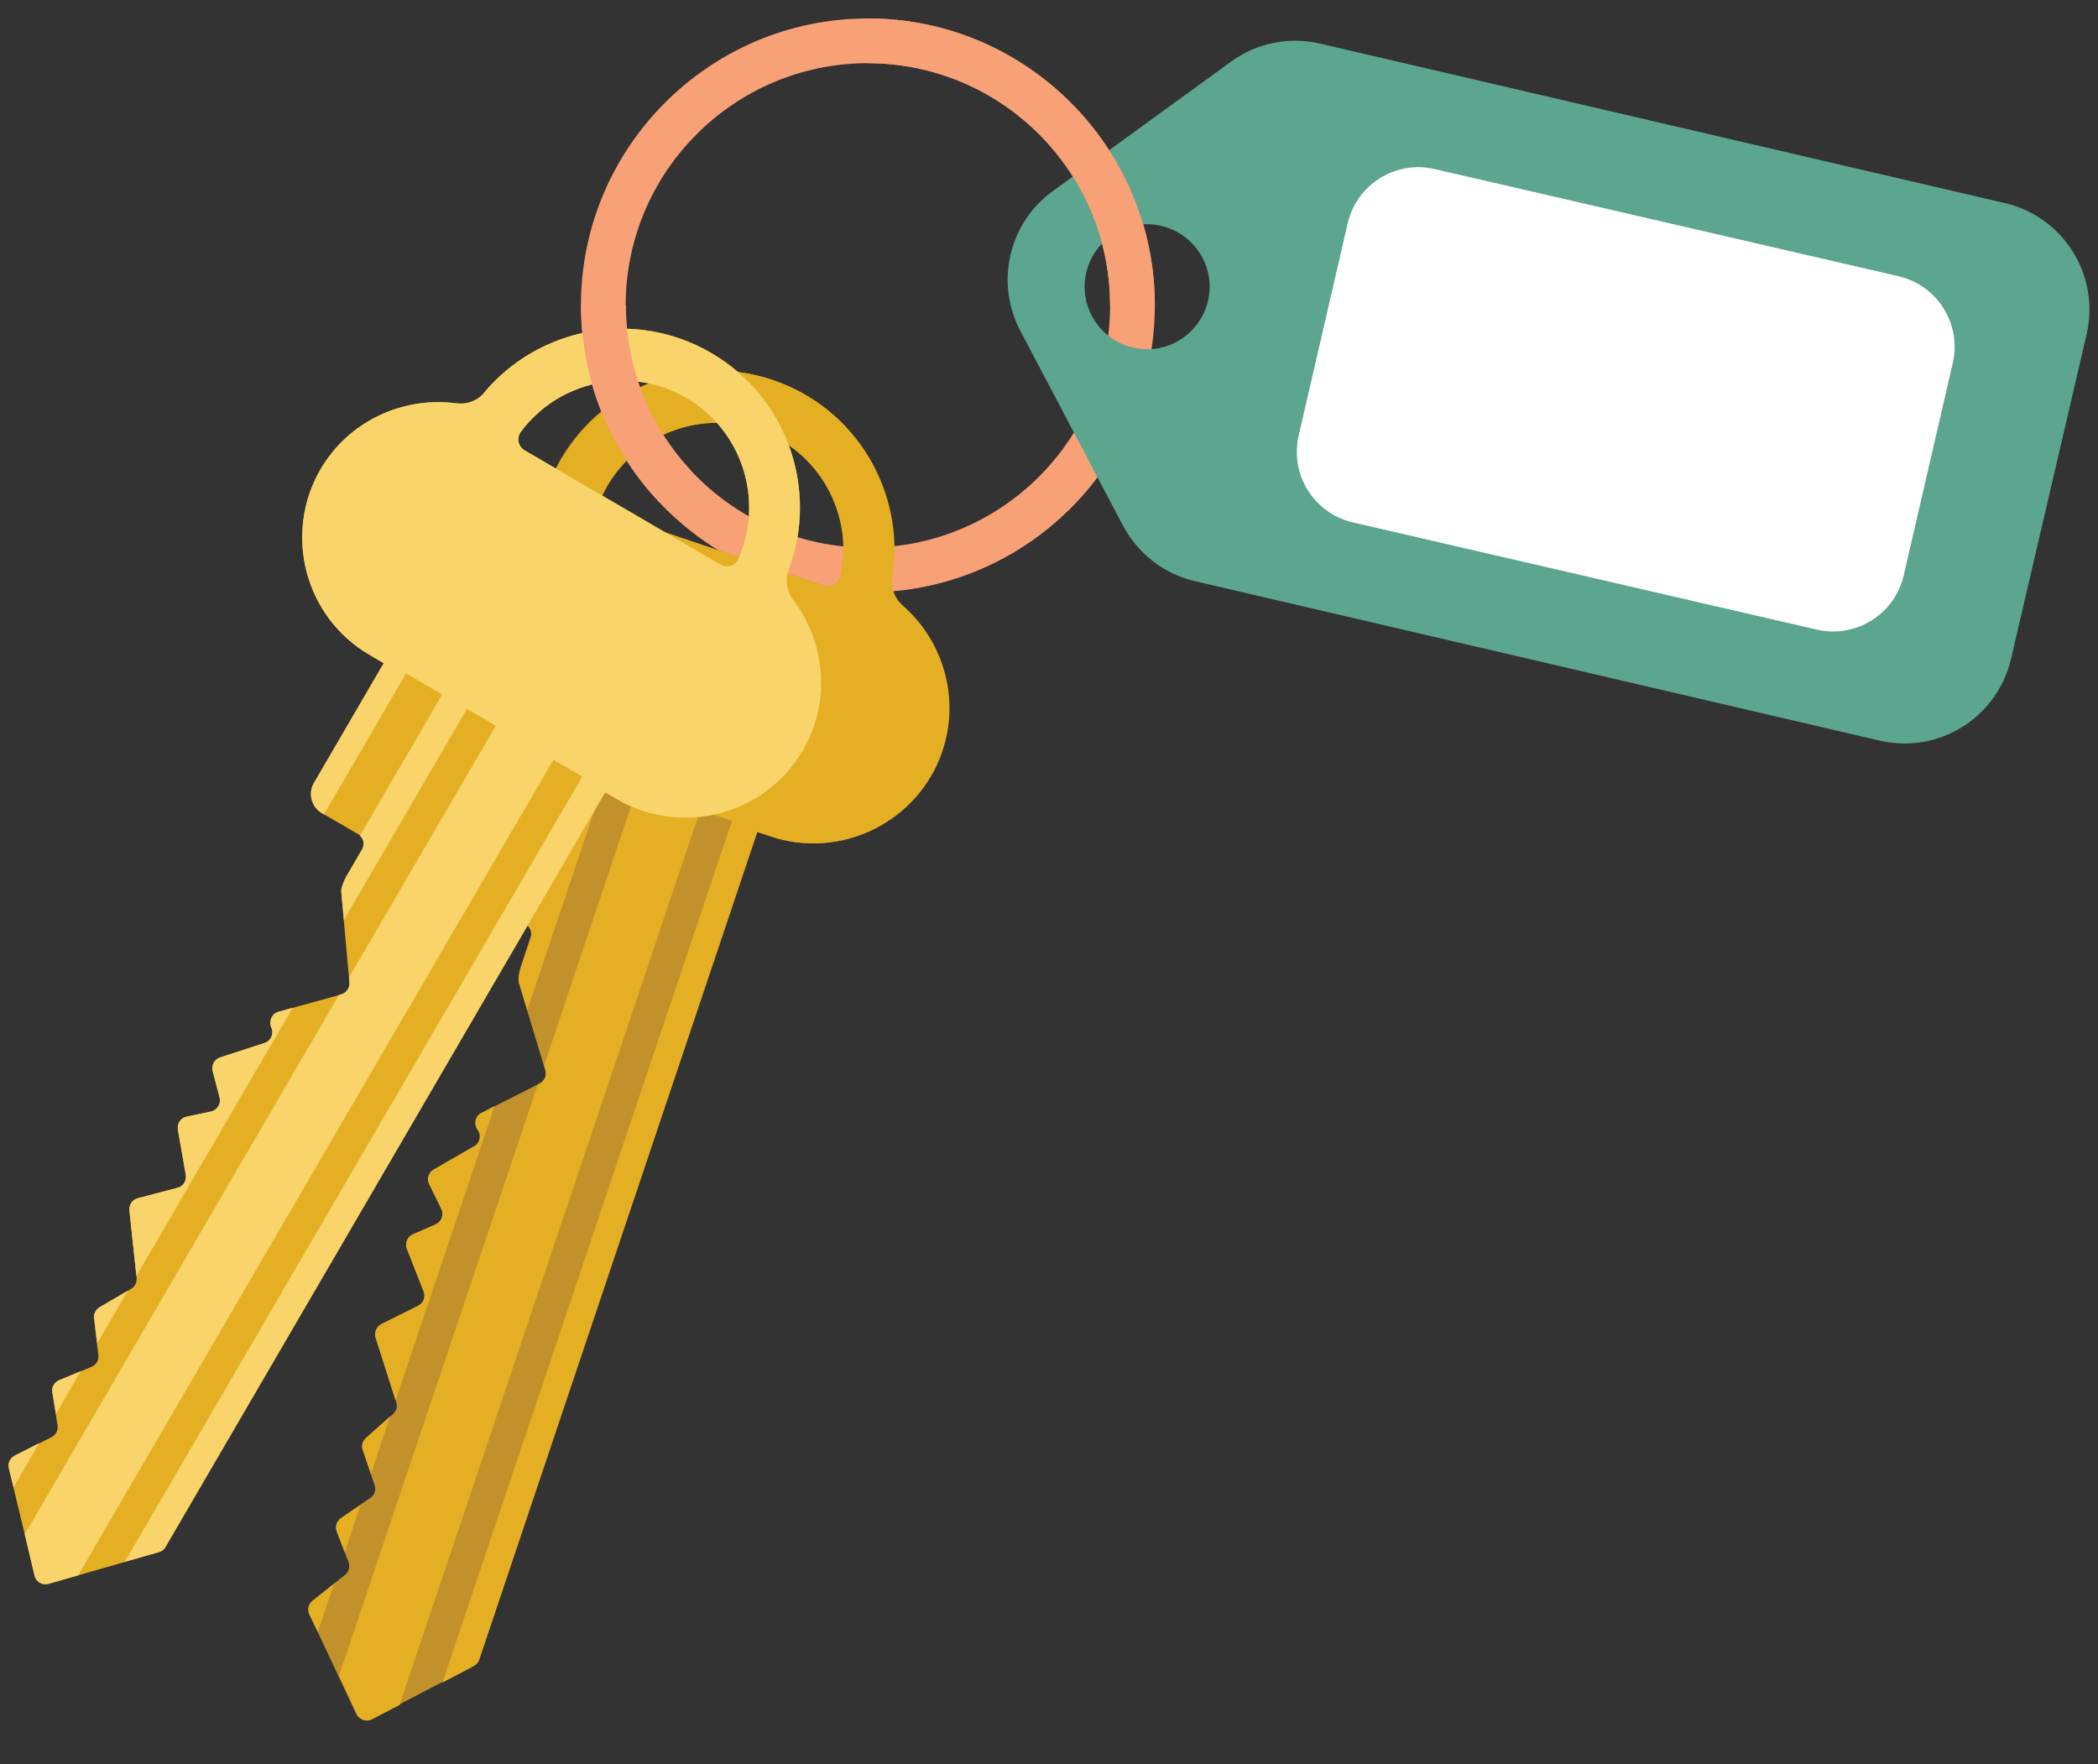
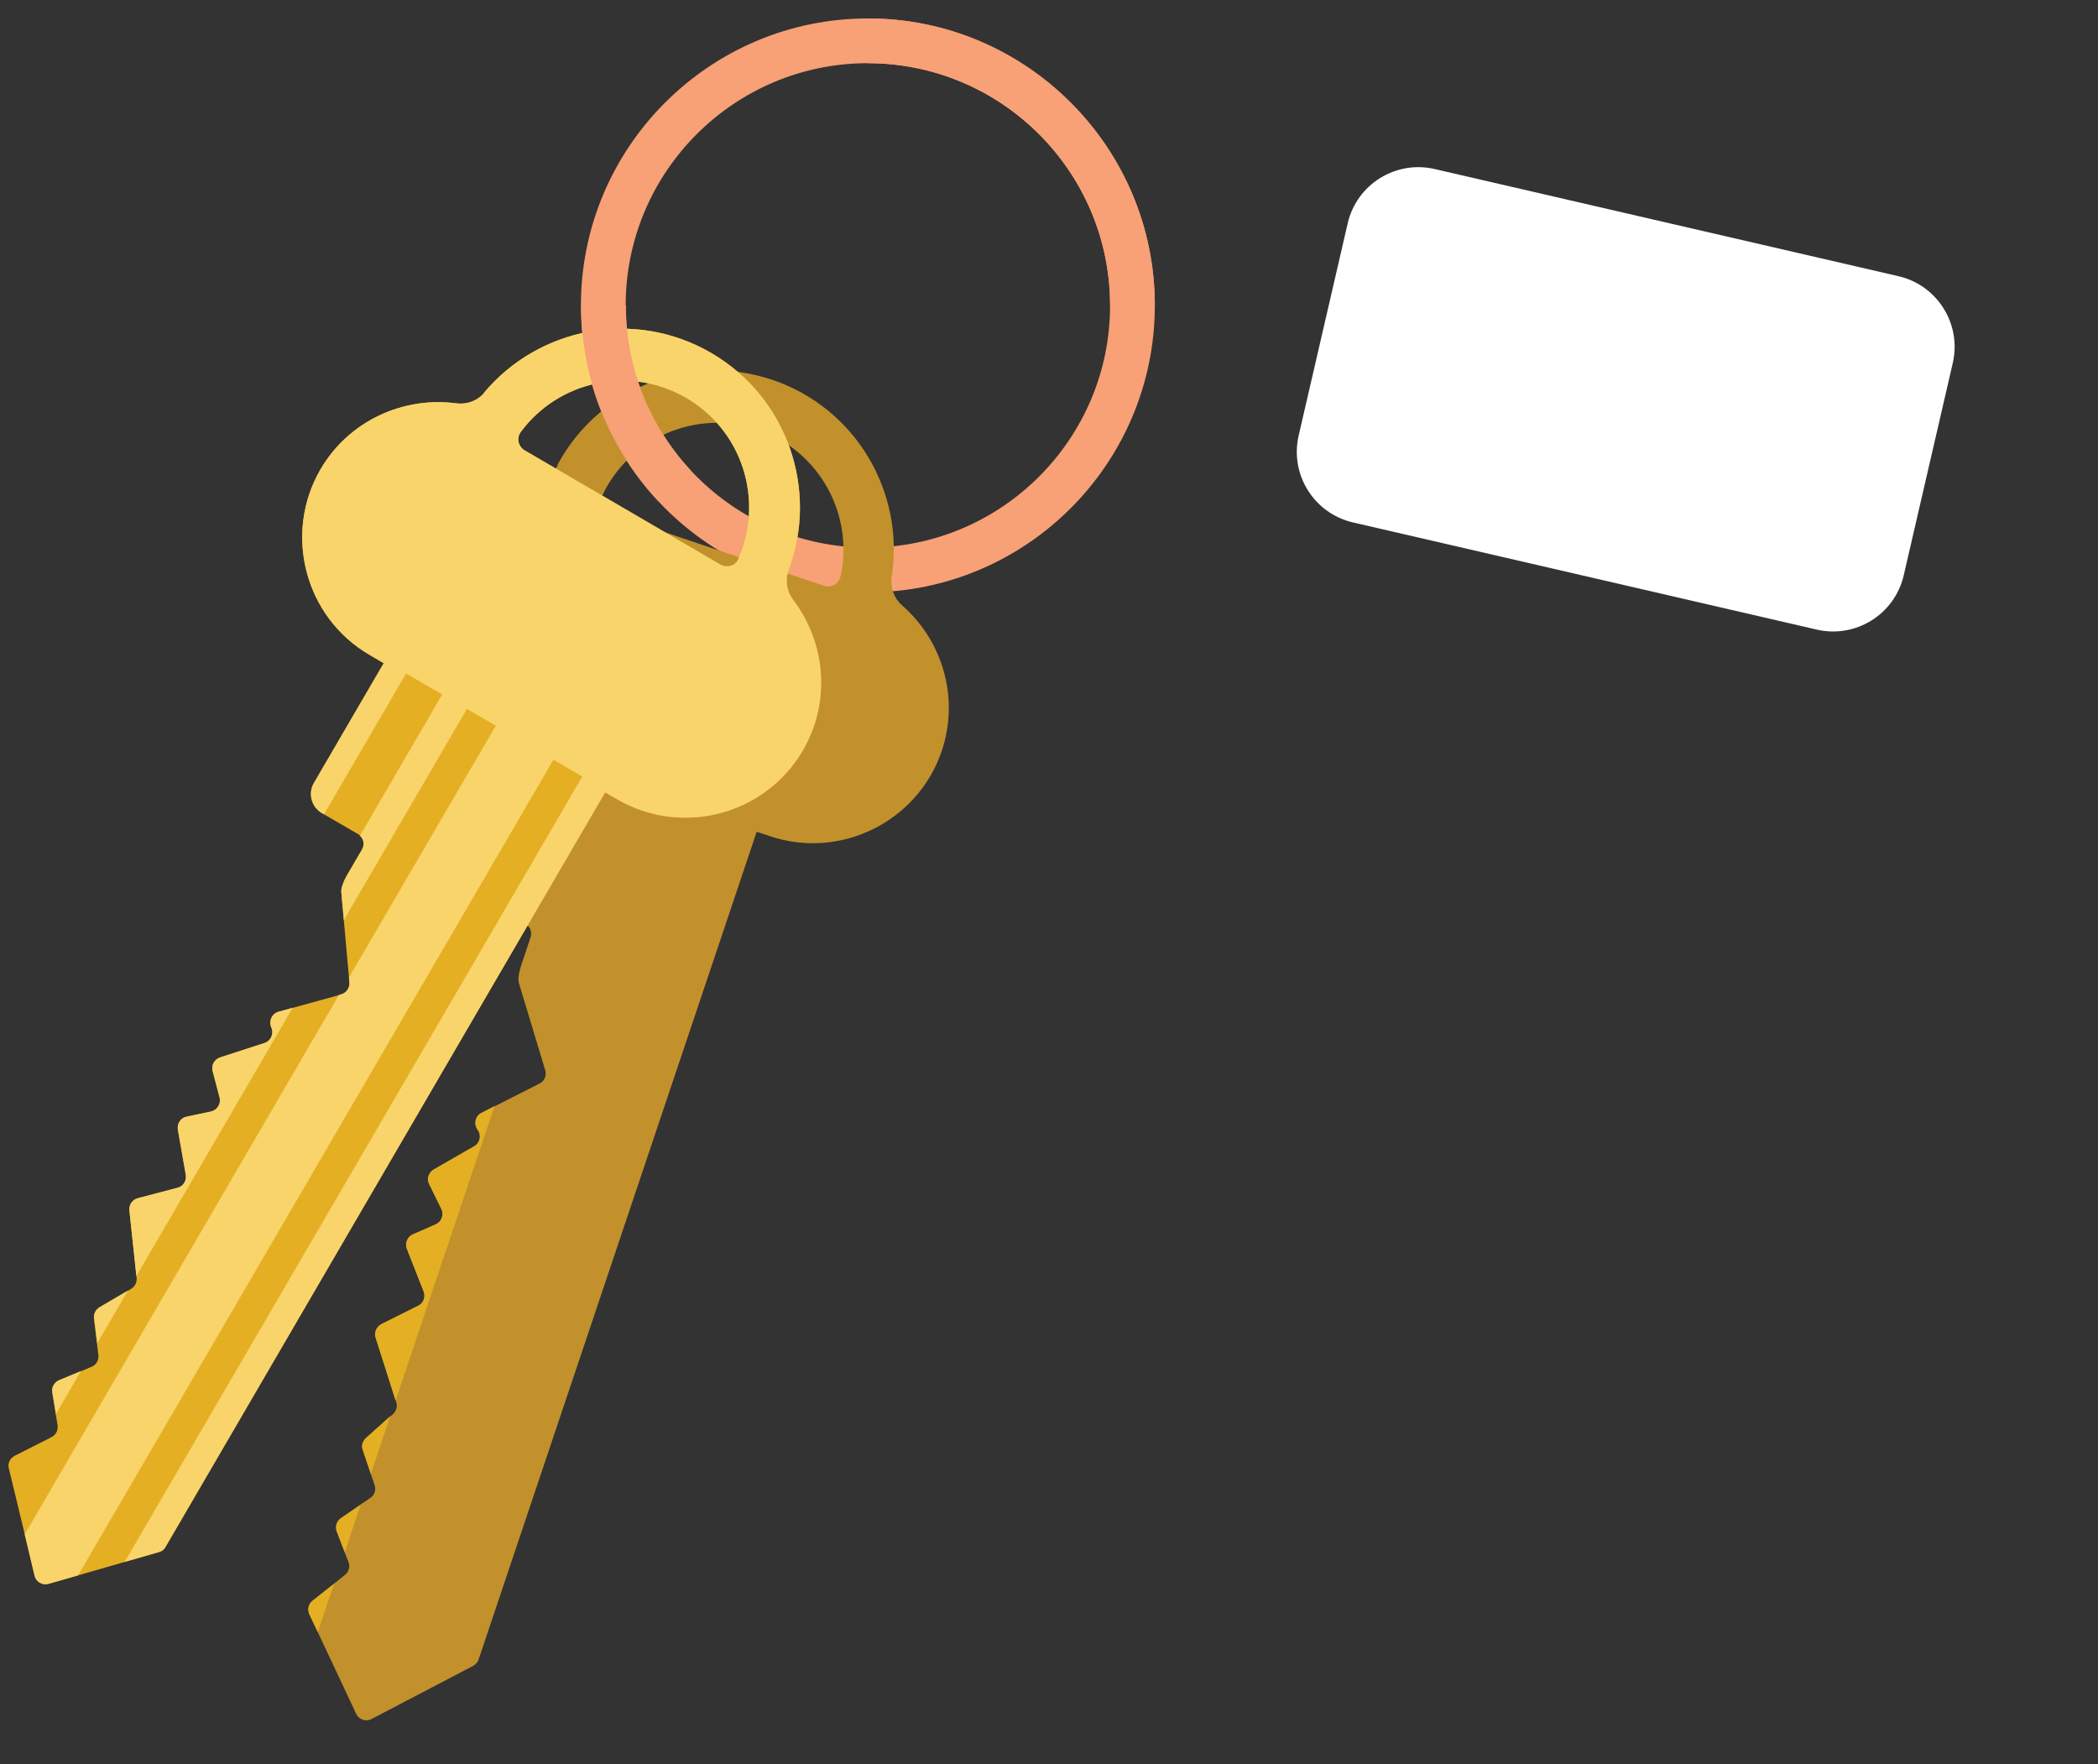
<svg xmlns="http://www.w3.org/2000/svg" width="132" height="111" viewBox="0 0 132 111" fill="none">
  <rect x="0" y="0" width="132" height="111" fill="#333333" stroke="none" />
  <path d="M54.605 37.269C44.646 37.269 36.55 29.173 36.55 19.215C36.55 9.256 44.66 1.16 54.605 1.16C64.549 1.16 72.659 9.256 72.659 19.215C72.659 29.173 64.563 37.269 54.605 37.269ZM54.605 3.976C46.2 3.976 39.366 10.811 39.366 19.215C39.366 27.619 46.2 34.453 54.605 34.453C63.008 34.453 69.843 27.619 69.843 19.215C69.843 10.811 63.008 3.976 54.605 3.976Z" fill="#F8A076" />
-   <path d="M126.133 12.776L83.057 2.744C81.106 2.289 79.053 2.7 77.439 3.888L66.234 12.028C63.462 14.037 62.597 17.777 64.195 20.813L70.649 33.06C71.588 34.835 73.23 36.111 75.181 36.565L118.257 46.597C121.968 47.463 125.664 45.16 126.529 41.449L131.281 21.048C132.146 17.337 129.844 13.641 126.133 12.776ZM71.279 21.869C69.168 21.371 67.847 19.259 68.346 17.147C68.845 15.035 70.957 13.715 73.069 14.213C75.181 14.712 76.501 16.824 76.002 18.936C75.504 21.048 73.391 22.368 71.279 21.869Z" fill="#5CA58F" />
  <path d="M119.444 17.377L90.264 10.635C87.809 10.068 85.36 11.598 84.793 14.052L81.709 27.399C81.141 29.854 82.671 32.303 85.126 32.87L114.307 39.613C116.761 40.18 119.211 38.65 119.778 36.195L122.862 22.848C123.429 20.394 121.899 17.944 119.444 17.377Z" fill="white" />
  <path d="M72.658 19.215H69.842C69.842 10.811 63.008 3.976 54.603 3.976V1.16C64.562 1.16 72.658 9.256 72.658 19.215Z" fill="#F8A076" />
  <path d="M35.097 29.261C34.775 29.863 34.173 30.244 33.499 30.288C30.155 30.523 27.104 32.708 25.989 36.067C24.493 40.511 26.913 45.38 31.357 46.876L32.34 47.213L29.568 55.471C29.319 56.204 29.715 56.996 30.448 57.245L32.941 58.081C33.308 58.199 33.513 58.609 33.381 58.976L32.765 60.824C32.648 61.191 32.575 61.631 32.648 61.851L34.305 67.336C34.408 67.659 34.261 68.011 33.953 68.172L30.301 70.02C29.905 70.225 29.803 70.724 30.067 71.091C30.316 71.428 30.213 71.912 29.847 72.117L27.295 73.584C26.972 73.775 26.84 74.185 27.016 74.508L27.779 76.063C27.955 76.429 27.793 76.869 27.427 77.031L25.989 77.661C25.637 77.808 25.476 78.219 25.608 78.571L26.664 81.255C26.796 81.592 26.664 81.988 26.327 82.149L24.009 83.308C23.701 83.469 23.54 83.821 23.643 84.159L24.933 88.221C25.021 88.485 24.933 88.779 24.728 88.969L23.027 90.495C22.821 90.685 22.733 90.979 22.836 91.243L23.569 93.443C23.672 93.751 23.569 94.073 23.291 94.249L21.443 95.511C21.179 95.701 21.061 96.039 21.179 96.347L21.927 98.283C22.044 98.576 21.941 98.899 21.707 99.089L19.668 100.703C19.404 100.908 19.331 101.26 19.463 101.553L22.411 107.831C22.587 108.197 23.027 108.344 23.379 108.153L29.773 104.809C29.935 104.721 30.052 104.575 30.111 104.413L47.608 52.332L48.444 52.611C52.888 54.107 57.757 51.687 59.253 47.243C60.383 43.884 59.283 40.291 56.76 38.091C56.247 37.636 55.997 36.976 56.1 36.301C56.936 30.977 53.856 25.668 48.576 23.893C43.296 22.119 37.635 24.48 35.083 29.232L35.097 29.261ZM52.873 36.287C52.771 36.741 52.287 37.005 51.847 36.859L38.339 32.312C37.899 32.165 37.664 31.652 37.869 31.227C39.556 27.589 43.751 25.712 47.637 27.017C51.524 28.323 53.739 32.341 52.888 36.272L52.873 36.287Z" fill="#C2912C" />
  <path d="M31.108 69.595L30.286 70.02C29.89 70.225 29.788 70.724 30.052 71.091C30.301 71.428 30.198 71.912 29.831 72.117L27.279 73.584C26.957 73.775 26.825 74.185 27.001 74.508L27.764 76.063C27.939 76.429 27.778 76.869 27.412 77.031L25.974 77.661C25.622 77.808 25.461 78.219 25.593 78.571L26.649 81.255C26.781 81.592 26.649 81.988 26.311 82.149L23.994 83.308C23.686 83.469 23.525 83.821 23.628 84.159L24.889 88.119L31.108 69.609V69.595Z" fill="#E4AF23" />
  <path d="M24.552 89.101L23.012 90.48C22.807 90.671 22.719 90.964 22.821 91.228L23.335 92.739L24.552 89.101Z" fill="#E4AF23" />
  <path d="M21.017 99.647L19.668 100.717C19.404 100.923 19.331 101.275 19.463 101.568L19.991 102.683L21.017 99.647Z" fill="#E4AF23" />
  <path d="M22.689 94.675L21.457 95.525C21.193 95.716 21.076 96.053 21.193 96.361L21.692 97.667L22.689 94.675Z" fill="#E4AF23" />
-   <path d="M35.097 29.261C34.775 29.863 34.173 30.244 33.498 30.288C30.154 30.523 27.104 32.708 25.989 36.067C24.493 40.511 26.913 45.38 31.357 46.876L32.34 47.213L29.568 55.471C29.319 56.204 29.715 56.996 30.448 57.245L30.595 57.289L33.865 47.565L36.358 48.401L33.088 58.155C33.367 58.331 33.498 58.653 33.396 58.976L32.78 60.824C32.663 61.191 32.589 61.631 32.663 61.851L33.176 63.552L38.075 48.973L40.069 49.648L34.232 67.028L34.32 67.321C34.422 67.644 34.276 67.996 33.968 68.157L33.836 68.231L21.325 105.44L22.454 107.845C22.631 108.212 23.07 108.359 23.422 108.168L25.139 107.273L44.059 50.968L46.053 51.643L27.837 105.865L29.817 104.824C29.979 104.736 30.096 104.589 30.154 104.428L47.652 52.347L48.488 52.625C52.932 54.121 57.801 51.701 59.297 47.257C60.426 43.899 59.327 40.305 56.804 38.105C56.291 37.651 56.041 36.991 56.144 36.316C56.98 30.992 53.9 25.683 48.62 23.908C43.34 22.133 37.678 24.495 35.127 29.247L35.097 29.261ZM52.873 36.287C52.77 36.741 52.286 37.005 51.846 36.859L38.339 32.312C37.898 32.165 37.664 31.652 37.869 31.227C39.556 27.589 43.751 25.712 47.637 27.017C51.524 28.323 53.739 32.341 52.888 36.272L52.873 36.287Z" fill="#E4AF23" />
  <path d="M30.477 24.7C30.037 25.228 29.377 25.463 28.703 25.375C25.388 24.935 21.956 26.46 20.166 29.525C17.805 33.588 19.184 38.839 23.247 41.2L24.141 41.728L19.756 49.252C19.36 49.912 19.595 50.777 20.255 51.159L22.528 52.479C22.865 52.669 22.983 53.109 22.777 53.447L21.794 55.133C21.604 55.471 21.457 55.881 21.472 56.116L21.985 61.821C22.015 62.159 21.794 62.481 21.472 62.569L17.526 63.655C17.101 63.772 16.896 64.241 17.072 64.652C17.248 65.033 17.043 65.488 16.646 65.62L13.845 66.529C13.493 66.647 13.288 67.013 13.376 67.38L13.816 69.052C13.918 69.448 13.669 69.844 13.273 69.932L11.748 70.255C11.367 70.328 11.132 70.695 11.191 71.076L11.689 73.921C11.748 74.288 11.528 74.64 11.176 74.728L8.668 75.388C8.331 75.476 8.111 75.799 8.14 76.151L8.595 80.404C8.624 80.683 8.492 80.947 8.243 81.093L6.263 82.252C6.013 82.399 5.881 82.663 5.911 82.941L6.189 85.259C6.233 85.567 6.057 85.875 5.764 85.992L3.711 86.857C3.403 86.989 3.227 87.297 3.285 87.62L3.623 89.673C3.667 89.981 3.52 90.275 3.241 90.421L0.924 91.595C0.631 91.741 0.469 92.079 0.557 92.387L2.185 99.133C2.273 99.529 2.684 99.764 3.065 99.647L10.002 97.652C10.178 97.608 10.325 97.491 10.413 97.329L38.075 49.853L38.837 50.293C42.9 52.655 48.151 51.276 50.512 47.213C52.301 44.148 51.934 40.408 49.91 37.753C49.5 37.211 49.383 36.507 49.617 35.876C51.509 30.831 49.559 25.008 44.748 22.207C39.937 19.405 33.909 20.579 30.448 24.715L30.477 24.7ZM46.464 35.172C46.273 35.597 45.745 35.759 45.334 35.524L33.014 28.337C32.604 28.103 32.486 27.56 32.765 27.179C35.156 23.952 39.629 22.969 43.178 25.037C46.728 27.105 48.077 31.491 46.449 35.157L46.464 35.172Z" fill="#E4AF23" />
  <path d="M18.422 63.405L17.527 63.655C17.102 63.772 16.896 64.241 17.072 64.652C17.248 65.033 17.043 65.488 16.647 65.62L13.846 66.529C13.494 66.647 13.288 67.013 13.376 67.38L13.816 69.052C13.919 69.448 13.67 69.844 13.274 69.932L11.748 70.255C11.367 70.328 11.132 70.695 11.191 71.076L11.69 73.921C11.748 74.288 11.528 74.64 11.176 74.728L8.668 75.388C8.331 75.476 8.111 75.799 8.14 76.151L8.58 80.287L18.407 63.42L18.422 63.405Z" fill="#F9D46B" />
  <path d="M8.052 81.196L6.277 82.237C6.028 82.384 5.896 82.648 5.925 82.927L6.116 84.511L8.052 81.196Z" fill="#F9D46B" />
-   <path d="M2.449 90.803L0.924 91.58C0.631 91.727 0.469 92.064 0.557 92.372L0.851 93.575L2.464 90.803H2.449Z" fill="#F9D46B" />
  <path d="M5.104 86.256L3.726 86.828C3.418 86.96 3.242 87.268 3.3 87.591L3.52 88.969L5.104 86.241V86.256Z" fill="#F9D46B" />
  <path d="M30.477 24.7C30.037 25.228 29.377 25.463 28.703 25.375C25.388 24.935 21.956 26.46 20.167 29.525C17.805 33.588 19.184 38.839 23.247 41.2L24.141 41.728L19.756 49.252C19.36 49.912 19.595 50.777 20.255 51.159L20.387 51.232L25.549 42.373L27.823 43.693L22.645 52.581C22.88 52.801 22.953 53.153 22.777 53.447L21.795 55.133C21.604 55.471 21.457 55.881 21.472 56.116L21.633 57.891L29.377 44.603L31.196 45.659L21.956 61.499L21.985 61.807C22.015 62.144 21.795 62.467 21.472 62.555L21.325 62.599L1.555 96.537L2.171 99.133C2.259 99.529 2.669 99.764 3.051 99.647L4.913 99.119L34.819 47.8L36.637 48.856L7.847 98.268L10.003 97.652C10.179 97.608 10.325 97.491 10.413 97.329L38.075 49.853L38.837 50.293C42.9 52.655 48.151 51.276 50.512 47.213C52.301 44.148 51.935 40.408 49.911 37.753C49.5 37.211 49.383 36.507 49.617 35.876C51.509 30.831 49.559 25.008 44.748 22.207C39.937 19.405 33.909 20.579 30.448 24.715L30.477 24.7ZM46.464 35.172C46.273 35.597 45.745 35.759 45.335 35.524L33.015 28.337C32.604 28.103 32.487 27.56 32.765 27.179C35.156 23.952 39.629 22.969 43.179 25.037C46.728 27.105 48.077 31.491 46.449 35.157L46.464 35.172Z" fill="#F9D46B" />
  <path d="M41.434 31.549C38.295 28.191 36.565 23.805 36.565 19.215H39.38C39.38 23.101 40.847 26.797 43.487 29.628L41.434 31.549Z" fill="#F8A076" />
</svg>